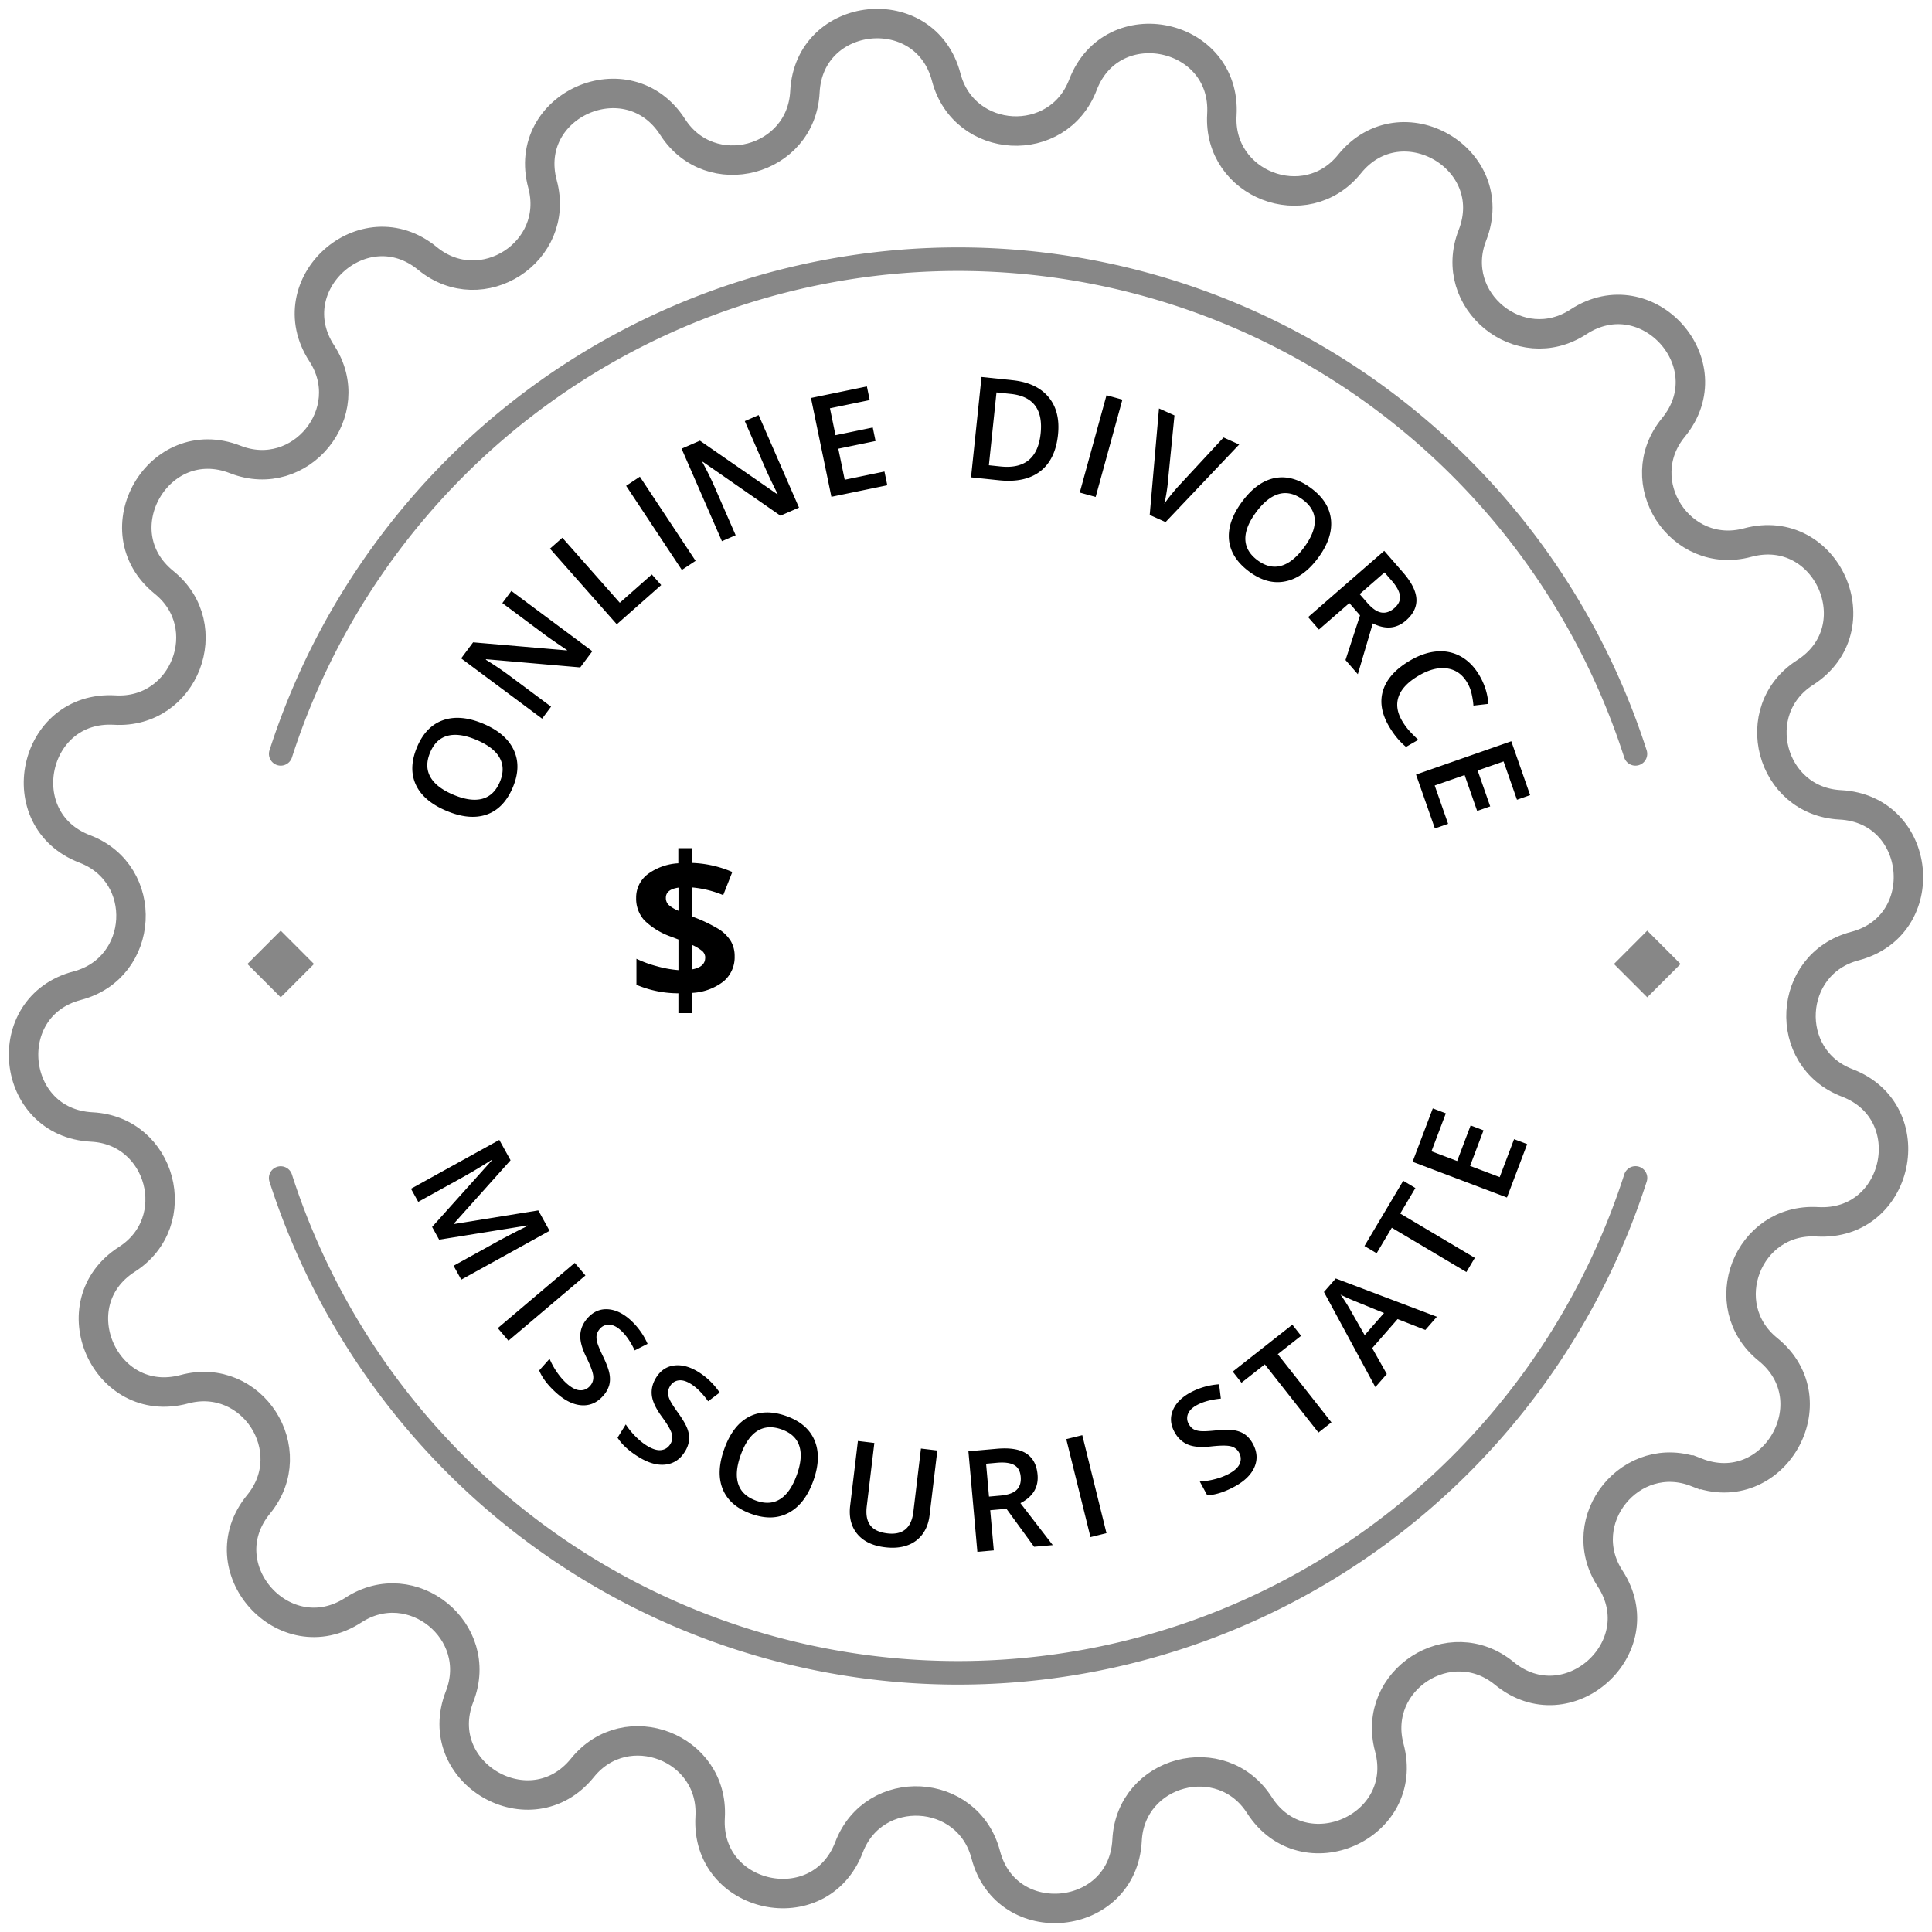
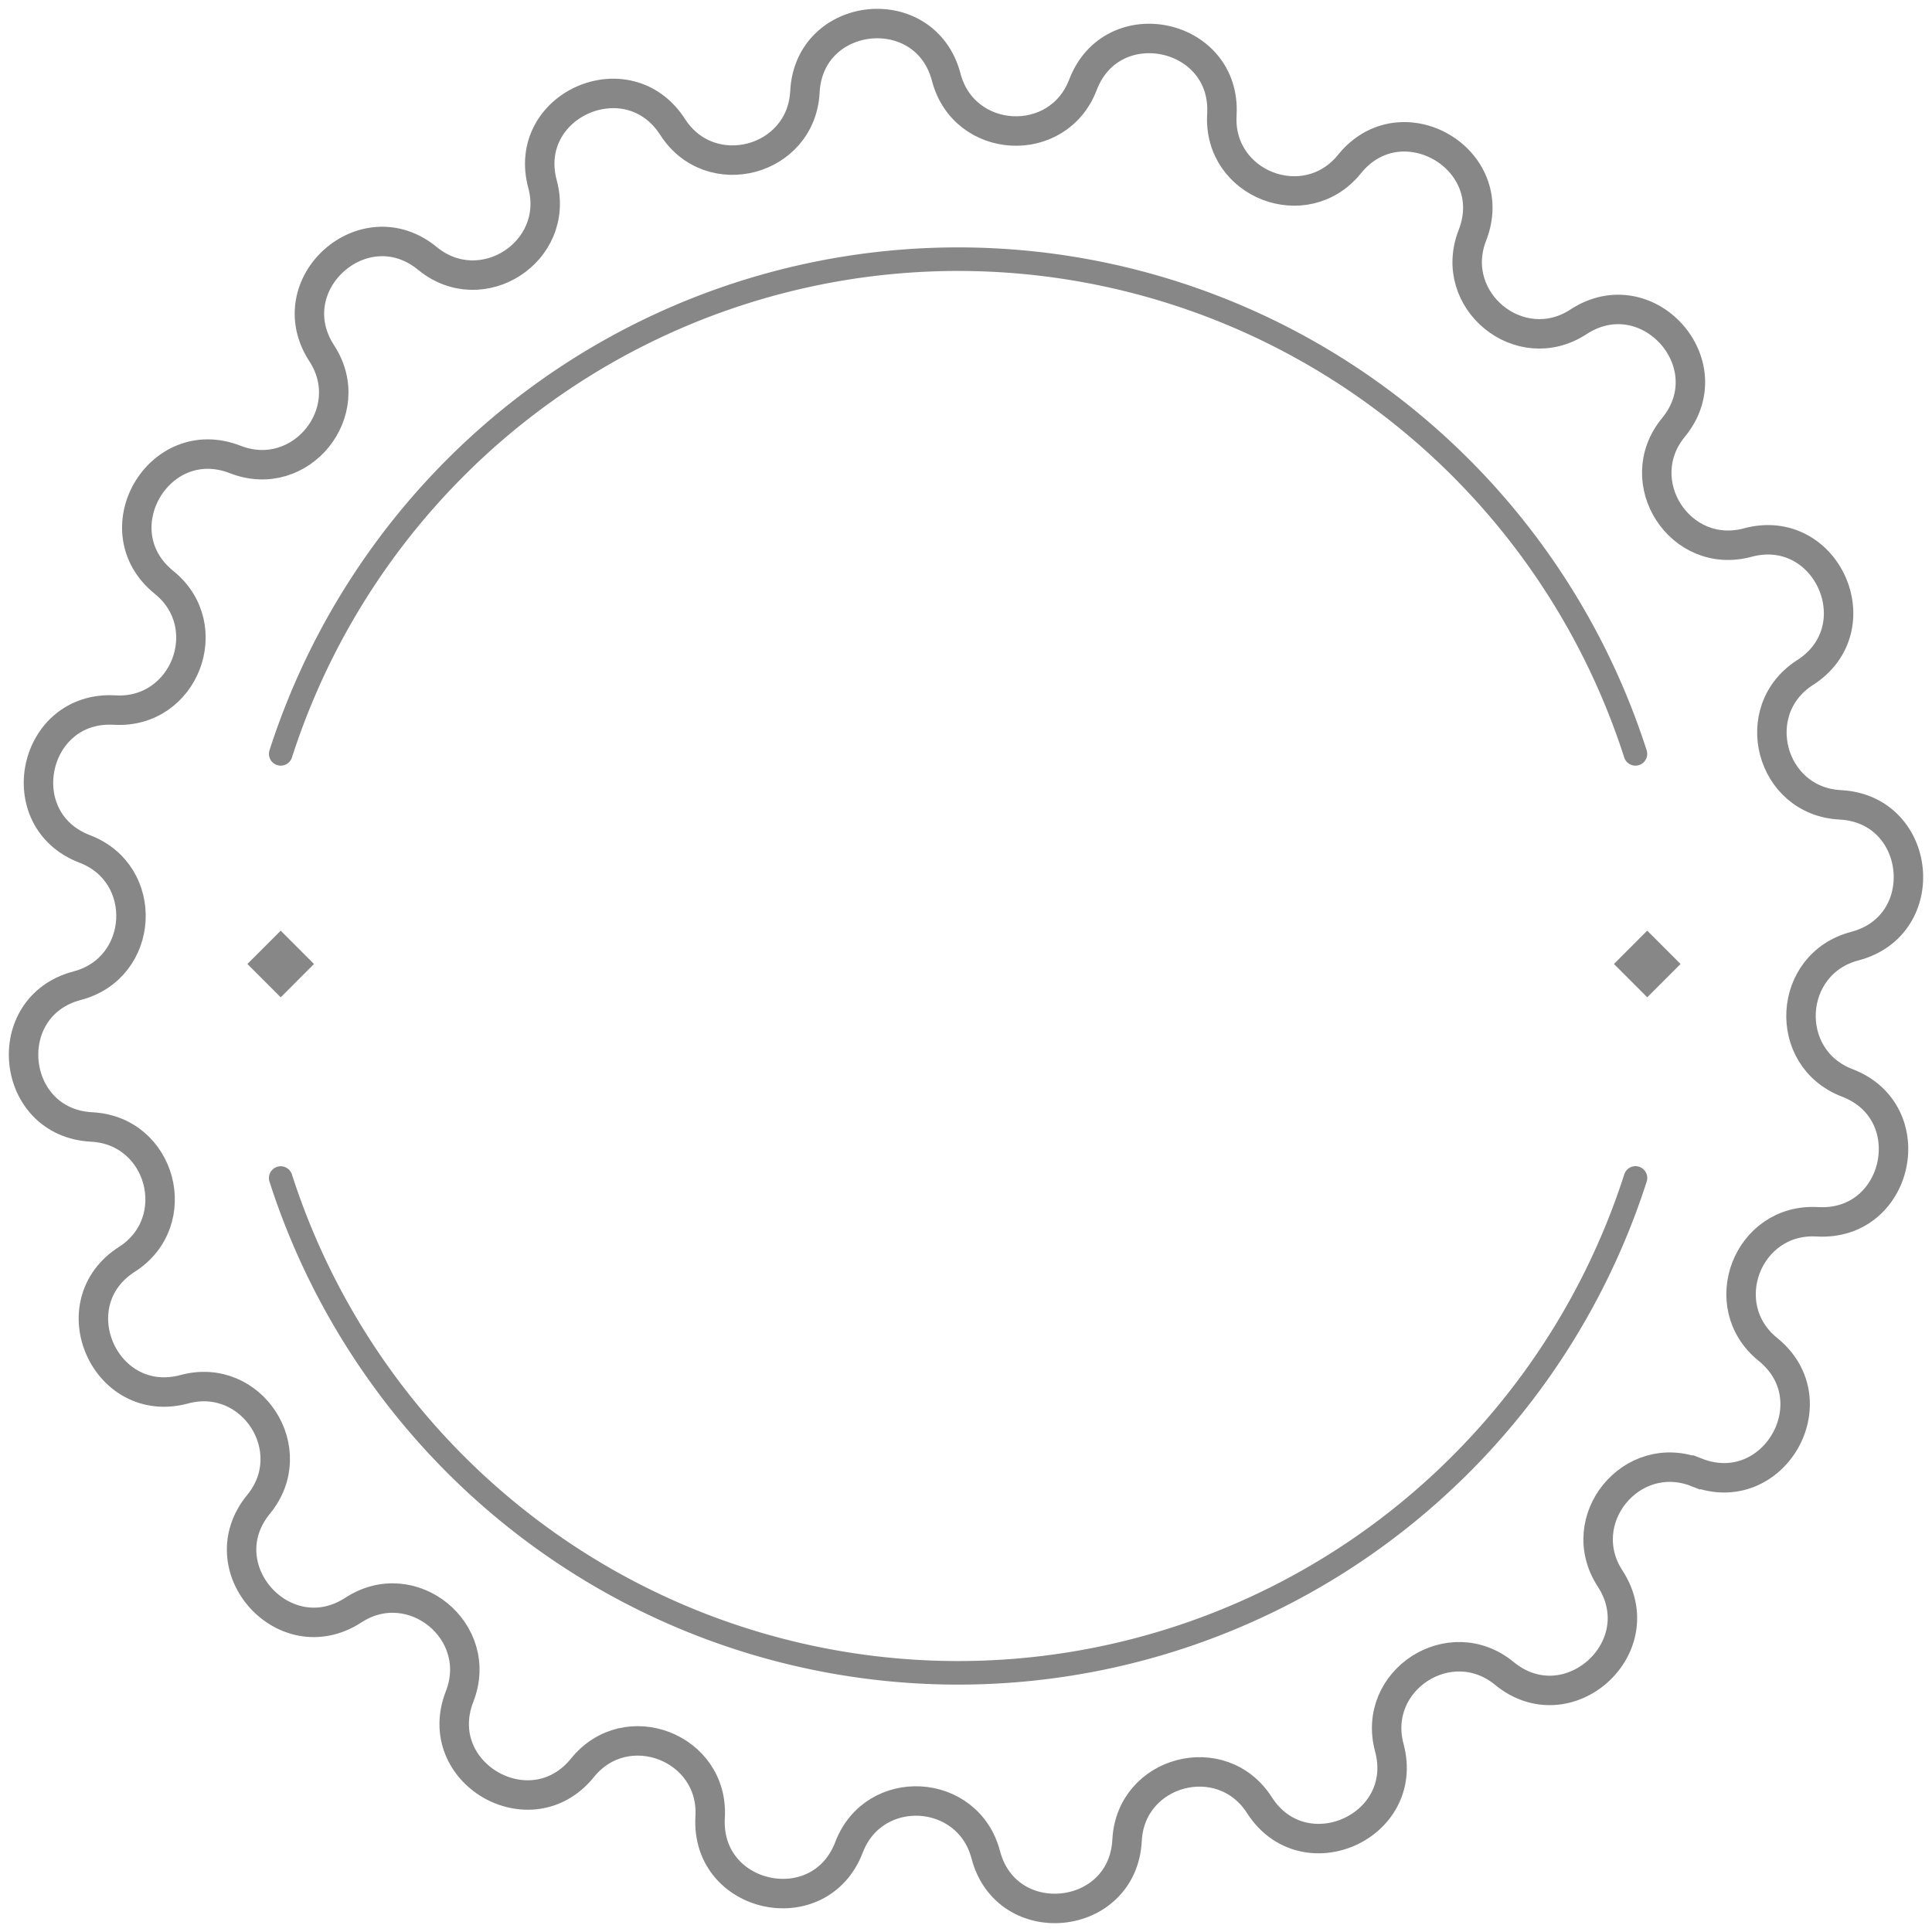
<svg xmlns="http://www.w3.org/2000/svg" width="164" height="164" fill="none">
-   <path d="M62.362 81.175a2.674 2.674 0 01-.958 2.143 4.727 4.727 0 01-2.677.965V86h-1.14v-1.682a9.178 9.178 0 01-3.562-.722v-2.21a9.723 9.723 0 001.748.637 9.454 9.454 0 001.818.328v-2.598l-.56-.218a6.182 6.182 0 01-2.331-1.408 2.731 2.731 0 01-.7-1.897 2.478 2.478 0 01.945-1.995 4.79 4.79 0 012.635-.954V72h1.14v1.25a9.386 9.386 0 013.443.77l-.773 1.964a8.903 8.903 0 00-2.663-.655v2.464c.803.285 1.576.65 2.307 1.09.408.257.752.604 1.007 1.014.22.39.33.83.321 1.278zm-5.84-4.959a.804.804 0 00.25.61c.247.205.525.37.822.488v-1.967c-.723.106-1.073.394-1.073.87zm3.344 5.086a.753.753 0 00-.283-.595 3.681 3.681 0 00-.85-.503v2.087c.749-.13 1.126-.458 1.126-.99h.007z" fill="#000" />
  <path d="M144.011 124.983c-5.527-2.16-10.574 4.041-7.336 9.012 3.806 5.846-3.59 12.486-8.981 8.052-4.589-3.765-11.304.571-9.761 6.303 1.812 6.734-7.267 10.752-11.028 4.877-3.204-4.995-10.93-2.944-11.232 2.981-.356 6.965-10.234 7.979-11.997 1.229-1.513-5.739-9.485-6.178-11.603-.635-2.493 6.53-12.201 4.426-11.792-2.55.348-5.925-7.11-8.808-10.836-4.192-4.385 5.425-12.969.439-10.43-6.054 2.16-5.527-4.04-10.574-9.012-7.336-5.845 3.806-12.484-3.586-8.047-8.982 3.76-4.589-.575-11.304-6.306-9.761-6.734 1.816-10.752-7.268-4.877-11.028 4.998-3.201 2.947-10.93-2.981-11.233-6.965-.356-7.979-10.234-1.23-11.998 5.74-1.513 6.178-9.485.636-11.603-6.515-2.49-4.426-12.198 2.538-11.79 5.921.345 8.808-7.112 4.188-10.839-5.425-4.381-.438-12.97 6.054-10.43 5.527 2.16 10.574-4.041 7.335-9.013-3.806-5.845 3.587-12.485 8.982-8.047 4.589 3.76 11.304-.575 9.76-6.307-1.823-6.723 7.257-10.737 11.04-4.865 3.2 4.997 10.93 2.947 11.232-2.982.356-6.965 10.234-7.98 11.997-1.23 1.513 5.744 9.485 6.179 11.603.636C94.42.683 104.128 2.772 103.72 9.737c-.349 5.925 7.108 8.808 10.835 4.188 4.384-5.425 12.969-.439 10.43 6.053-2.16 5.528 4.041 10.594 9.012 7.337 5.845-3.806 12.484 3.59 8.047 8.981-3.761 4.59.575 11.305 6.306 9.762 6.734-1.813 10.752 7.267 4.877 11.032-4.998 3.2-2.947 10.926 2.981 11.23 6.965.355 7.979 10.233 1.23 11.996-5.74 1.514-6.178 9.485-.636 11.604 6.515 2.493 4.426 12.202-2.538 11.793-5.921-.348-8.808 7.109-4.189 10.836 5.418 4.388.432 12.977-6.064 10.434z" stroke="#878787" stroke-width="2.5" stroke-miterlimit="10" />
-   <path d="M41.024 61.436c1.285.544 2.147 1.288 2.587 2.233.441.942.413 2-.084 3.177-.504 1.191-1.244 1.957-2.22 2.3-.978.337-2.118.23-3.42-.321-1.303-.55-2.168-1.294-2.595-2.23-.425-.939-.386-2.004.117-3.195.497-1.173 1.234-1.93 2.214-2.27.98-.34 2.113-.239 3.401.306zm-2.547 6.023c.971.41 1.792.526 2.461.347.666-.18 1.162-.656 1.488-1.425.324-.767.32-1.45-.012-2.048-.33-.602-.987-1.11-1.97-1.526-.967-.41-1.783-.526-2.448-.349-.663.174-1.156.644-1.48 1.41-.327.774-.325 1.464.008 2.071.334.604.985 1.11 1.953 1.52zM50.28 55.278l-1.026 1.377-7.99-.696-.029.038.323.204c.616.39 1.165.764 1.647 1.123l3.573 2.66-.76 1.02-6.871-5.116 1.014-1.363 7.956.685.021-.028c-.077-.048-.348-.23-.813-.547-.468-.32-.83-.573-1.083-.762l-3.6-2.68.766-1.03 6.871 5.115zM52.358 52.993l-5.672-6.42 1.05-.927 4.876 5.52 2.718-2.402.796.9-3.768 3.33zM57.879 48.38l-4.73-7.142 1.167-.773 4.73 7.142-1.167.773zM67.824 43.087l-1.574.686-6.59-4.572-.043.019.179.337c.34.644.63 1.242.871 1.793l1.78 4.082-1.165.508-3.425-7.852 1.558-.679 6.566 4.545.032-.014a39.42 39.42 0 01-.434-.878 34.06 34.06 0 01-.562-1.2l-1.794-4.114 1.176-.513 3.425 7.852zM75.319 41.192l-4.745.98-1.734-8.389 4.746-.98.24 1.159-3.375.697.472 2.284 3.162-.654.237 1.148-3.162.653.544 2.634 3.374-.697.241 1.165zM89.81 36.902c-.147 1.407-.65 2.442-1.509 3.106-.858.66-2.022.914-3.49.761l-2.384-.249.89-8.52 2.634.275c1.356.142 2.373.617 3.05 1.426.678.81.947 1.877.809 3.201zm-1.474-.107c.213-2.04-.634-3.159-2.541-3.358l-1.207-.126-.646 6.183.991.104c2.051.214 3.186-.72 3.403-2.803zM91.656 41.811l2.271-8.26 1.35.372-2.271 8.26-1.35-.372zM103.865 37.137l1.325.596-6.249 6.583-1.347-.606.788-9.038 1.314.591-.554 5.59c-.018.27-.062.61-.13 1.021-.068.407-.127.706-.179.896.168-.25.38-.531.637-.844.256-.313.453-.541.59-.685l3.805-4.104zM111.88 47.369c-.832 1.119-1.76 1.78-2.783 1.982-1.019.206-2.041-.073-3.066-.836-1.037-.772-1.606-1.672-1.707-2.702-.095-1.03.28-2.112 1.124-3.246.844-1.135 1.771-1.798 2.782-1.991 1.013-.19 2.038.1 3.076.872 1.021.76 1.581 1.657 1.679 2.69.099 1.032-.27 2.11-1.105 3.23zm-5.245-3.904c-.63.846-.937 1.615-.922 2.308.017.69.361 1.284 1.032 1.783.667.497 1.331.655 1.991.475.664-.178 1.314-.695 1.95-1.55.628-.844.934-1.609.92-2.296-.011-.685-.35-1.276-1.018-1.773-.673-.502-1.345-.663-2.014-.484-.665.182-1.312.694-1.939 1.537zM115.416 50.43l.639.734c.428.492.83.77 1.205.831.375.062.742-.063 1.101-.376.366-.319.524-.666.475-1.043-.048-.377-.282-.806-.7-1.286l-.608-.698-2.112 1.839zm-.875.762l-2.581 2.247-.919-1.056 6.461-5.625 1.589 1.825c.725.834 1.107 1.587 1.143 2.26.037.672-.26 1.283-.891 1.832-.804.7-1.741.78-2.811.242l-1.271 4.314-1.046-1.202 1.234-3.794-.908-1.043zM124.557 57.962c-.402-.697-.964-1.103-1.689-1.218-.724-.115-1.521.078-2.391.58-.911.524-1.489 1.112-1.736 1.764-.245.654-.158 1.346.261 2.073.182.315.388.602.618.862.234.257.492.517.773.778l-1.041.6c-.555-.456-1.045-1.052-1.47-1.79-.626-1.087-.778-2.11-.457-3.07.325-.963 1.1-1.797 2.325-2.503.772-.444 1.528-.693 2.269-.745a3.51 3.51 0 012.038.462c.616.358 1.132.897 1.547 1.618.437.758.681 1.55.733 2.377l-1.262.145a6.99 6.99 0 00-.149-.975 3.22 3.22 0 00-.369-.958zM121.801 70.324l-1.6-4.574 8.086-2.828 1.6 4.574-1.117.391-1.138-3.252-2.201.77 1.066 3.047-1.107.387-1.065-3.047-2.539.887 1.137 3.252-1.122.393z" fill="#000" />
  <path fill-rule="evenodd" clip-rule="evenodd" d="M81.328 23a59.287 59.287 0 00-34.972 11.42A59.613 59.613 0 0024.78 64.306a1 1 0 01-1.904-.612 61.613 61.613 0 0122.3-30.89A61.287 61.287 0 0181.328 21a61.284 61.284 0 0136.151 11.805 61.617 61.617 0 0122.301 30.889 1 1 0 01-1.904.612A59.616 59.616 0 00116.3 34.42 59.289 59.289 0 0081.328 23zM23.521 99.048a1 1 0 011.259.646 59.61 59.61 0 0021.576 29.886A59.285 59.285 0 0081.328 141a59.287 59.287 0 0034.972-11.42 59.613 59.613 0 0021.576-29.886 1 1 0 111.904.612 61.614 61.614 0 01-22.301 30.889A61.281 61.281 0 0181.328 143a61.284 61.284 0 01-36.152-11.805 61.61 61.61 0 01-22.3-30.889 1 1 0 01.645-1.258z" fill="#878787" />
  <path d="M26.655 81.83L23.828 79 21 81.83l2.828 2.828 2.827-2.829zM142.655 81.83L139.828 79 137 81.83l2.828 2.828 2.827-2.829z" fill="#878787" />
-   <path d="M36.68 104.149l5.057-5.637-.022-.04a48.272 48.272 0 01-2.567 1.533l-3.646 2.016-.615-1.113 7.496-4.145.956 1.727-4.812 5.38.017.031 7.149-1.155.958 1.733-7.496 4.146-.653-1.179 3.708-2.05c.372-.206.862-.466 1.47-.78.61-.31.981-.494 1.115-.55l-.022-.041-7.496 1.206-.598-1.082zM42.255 112.74l6.534-5.539.906 1.068-6.535 5.539-.905-1.068zM51.185 118.503c-.508.568-1.111.83-1.81.786-.7-.044-1.411-.389-2.133-1.034-.723-.646-1.214-1.287-1.473-1.922l.882-.988c.17.398.381.781.637 1.152.26.372.53.685.812.938.414.369.788.563 1.124.58.339.02.627-.103.863-.368.214-.239.304-.522.272-.849-.032-.328-.229-.857-.59-1.59-.372-.756-.542-1.393-.51-1.909.032-.516.238-.987.618-1.412.476-.533 1.04-.783 1.692-.751.652.033 1.297.334 1.935.904a6.008 6.008 0 011.467 2.035l-1.094.555c-.354-.747-.754-1.319-1.2-1.718-.338-.302-.66-.456-.968-.464a.962.962 0 00-.781.347 1.12 1.12 0 00-.278.521c-.034.179-.018.393.048.641.067.248.231.644.494 1.188.295.614.476 1.104.543 1.468.067.364.057.698-.031 1.002a2.319 2.319 0 01-.519.888zM58.133 123.233c-.4.647-.95 1.01-1.646 1.089-.697.079-1.457-.137-2.28-.647-.824-.51-1.419-1.055-1.785-1.636l.697-1.126c.235.362.511.703.828 1.023.32.322.64.583.962.782.472.292.875.417 1.208.376.337-.04.6-.211.786-.513.169-.272.209-.567.12-.883-.089-.317-.375-.805-.859-1.463-.497-.68-.775-1.277-.834-1.791-.058-.514.063-1.014.363-1.499.376-.607.888-.952 1.536-1.033.648-.082 1.335.103 2.062.553a6.015 6.015 0 011.799 1.748l-.98.737c-.48-.673-.973-1.167-1.48-1.482-.386-.239-.73-.335-1.035-.289a.964.964 0 00-.71.478 1.114 1.114 0 00-.182.562c-.002.182.05.389.16.622.108.233.339.594.693 1.084.397.554.66 1.004.79 1.351s.177.677.144.992a2.313 2.313 0 01-.357.965zM69.033 125.717c-.474 1.311-1.171 2.212-2.092 2.701-.917.491-1.976.519-3.177.085-1.216-.44-2.02-1.138-2.414-2.094-.389-.959-.343-2.103.138-3.433.481-1.33 1.177-2.233 2.089-2.709.915-.475 1.98-.492 3.197-.053 1.197.433 1.992 1.13 2.384 2.09.392.96.35 2.098-.125 3.413zm-6.15-2.224c-.358.992-.43 1.817-.216 2.476.216.656.717 1.126 1.503 1.41.783.283 1.464.243 2.044-.121.584-.362 1.057-1.044 1.42-2.047.357-.988.43-1.81.217-2.464-.208-.652-.704-1.12-1.486-1.403-.79-.286-1.479-.246-2.068.118-.585.366-1.056 1.043-1.413 2.031zM79.567 123.128l-.66 5.504c-.075.628-.277 1.163-.605 1.603a2.707 2.707 0 01-1.3.948c-.538.191-1.162.244-1.872.159-1.055-.126-1.842-.504-2.36-1.132-.52-.629-.72-1.432-.603-2.409l.657-5.481 1.396.168-.645 5.381c-.084.702.017 1.239.303 1.612.285.373.766.599 1.44.68 1.312.157 2.05-.453 2.215-1.829l.643-5.37 1.39.166zM83.953 127.04l.969-.086c.65-.058 1.11-.221 1.38-.488.27-.267.384-.638.342-1.113-.043-.482-.231-.815-.565-.997-.334-.182-.818-.245-1.452-.188l-.922.082.248 2.79zm.103 1.155l.304 3.409-1.395.124-.76-8.533 2.41-.214c1.101-.098 1.935.035 2.5.401.567.365.887.964.96 1.796.095 1.063-.39 1.869-1.455 2.418l2.747 3.562-1.587.141-2.347-3.226-1.377.122zM92.566 130.479l-2.055-8.316 1.36-.336 2.054 8.316-1.36.336zM106.36 122.574c.361.67.402 1.327.123 1.97s-.846 1.194-1.698 1.653c-.853.46-1.623.703-2.309.731l-.628-1.166a6.409 6.409 0 001.299-.207 5.283 5.283 0 001.159-.444c.488-.263.798-.55.928-.859a1.03 1.03 0 00-.052-.937 1.064 1.064 0 00-.706-.545c-.319-.081-.884-.076-1.696.015-.838.092-1.494.035-1.969-.171-.474-.206-.847-.56-1.117-1.062-.34-.629-.383-1.245-.13-1.847.253-.602.756-1.106 1.509-1.511a6.008 6.008 0 012.412-.687l.149 1.217c-.822.079-1.496.261-2.023.544-.399.215-.654.466-.766.752a.962.962 0 00.06.853c.106.196.238.342.396.439.157.093.363.15.619.172.256.022.684.002 1.285-.06.678-.067 1.2-.071 1.565-.011.366.061.676.184.932.371.255.186.475.449.658.79zM113.021 120.739l-1.101.866-4.555-5.788-1.98 1.558-.742-.944 5.06-3.982.743.944-1.98 1.558 4.555 5.788zM120.992 112.895l-2.354-.922-2.156 2.466 1.239 2.197-.972 1.111-4.365-8.075 1.003-1.147 8.585 3.25-.98 1.12zm-3.506-1.438l-2.283-.931a19.418 19.418 0 01-1.413-.628c.292.395.586.857.882 1.386l1.171 2.052 1.643-1.879zM125.192 106.775l-.715 1.204-6.332-3.762-1.287 2.166-1.033-.614 3.289-5.536 1.033.614-1.287 2.166 6.332 3.762zM129.635 97.121l-1.716 4.532-8.011-3.033 1.716-4.532 1.107.42-1.22 3.221 2.181.826 1.143-3.02 1.096.416-1.143 3.019 2.515.952 1.22-3.222 1.112.421z" fill="#000" />
</svg>